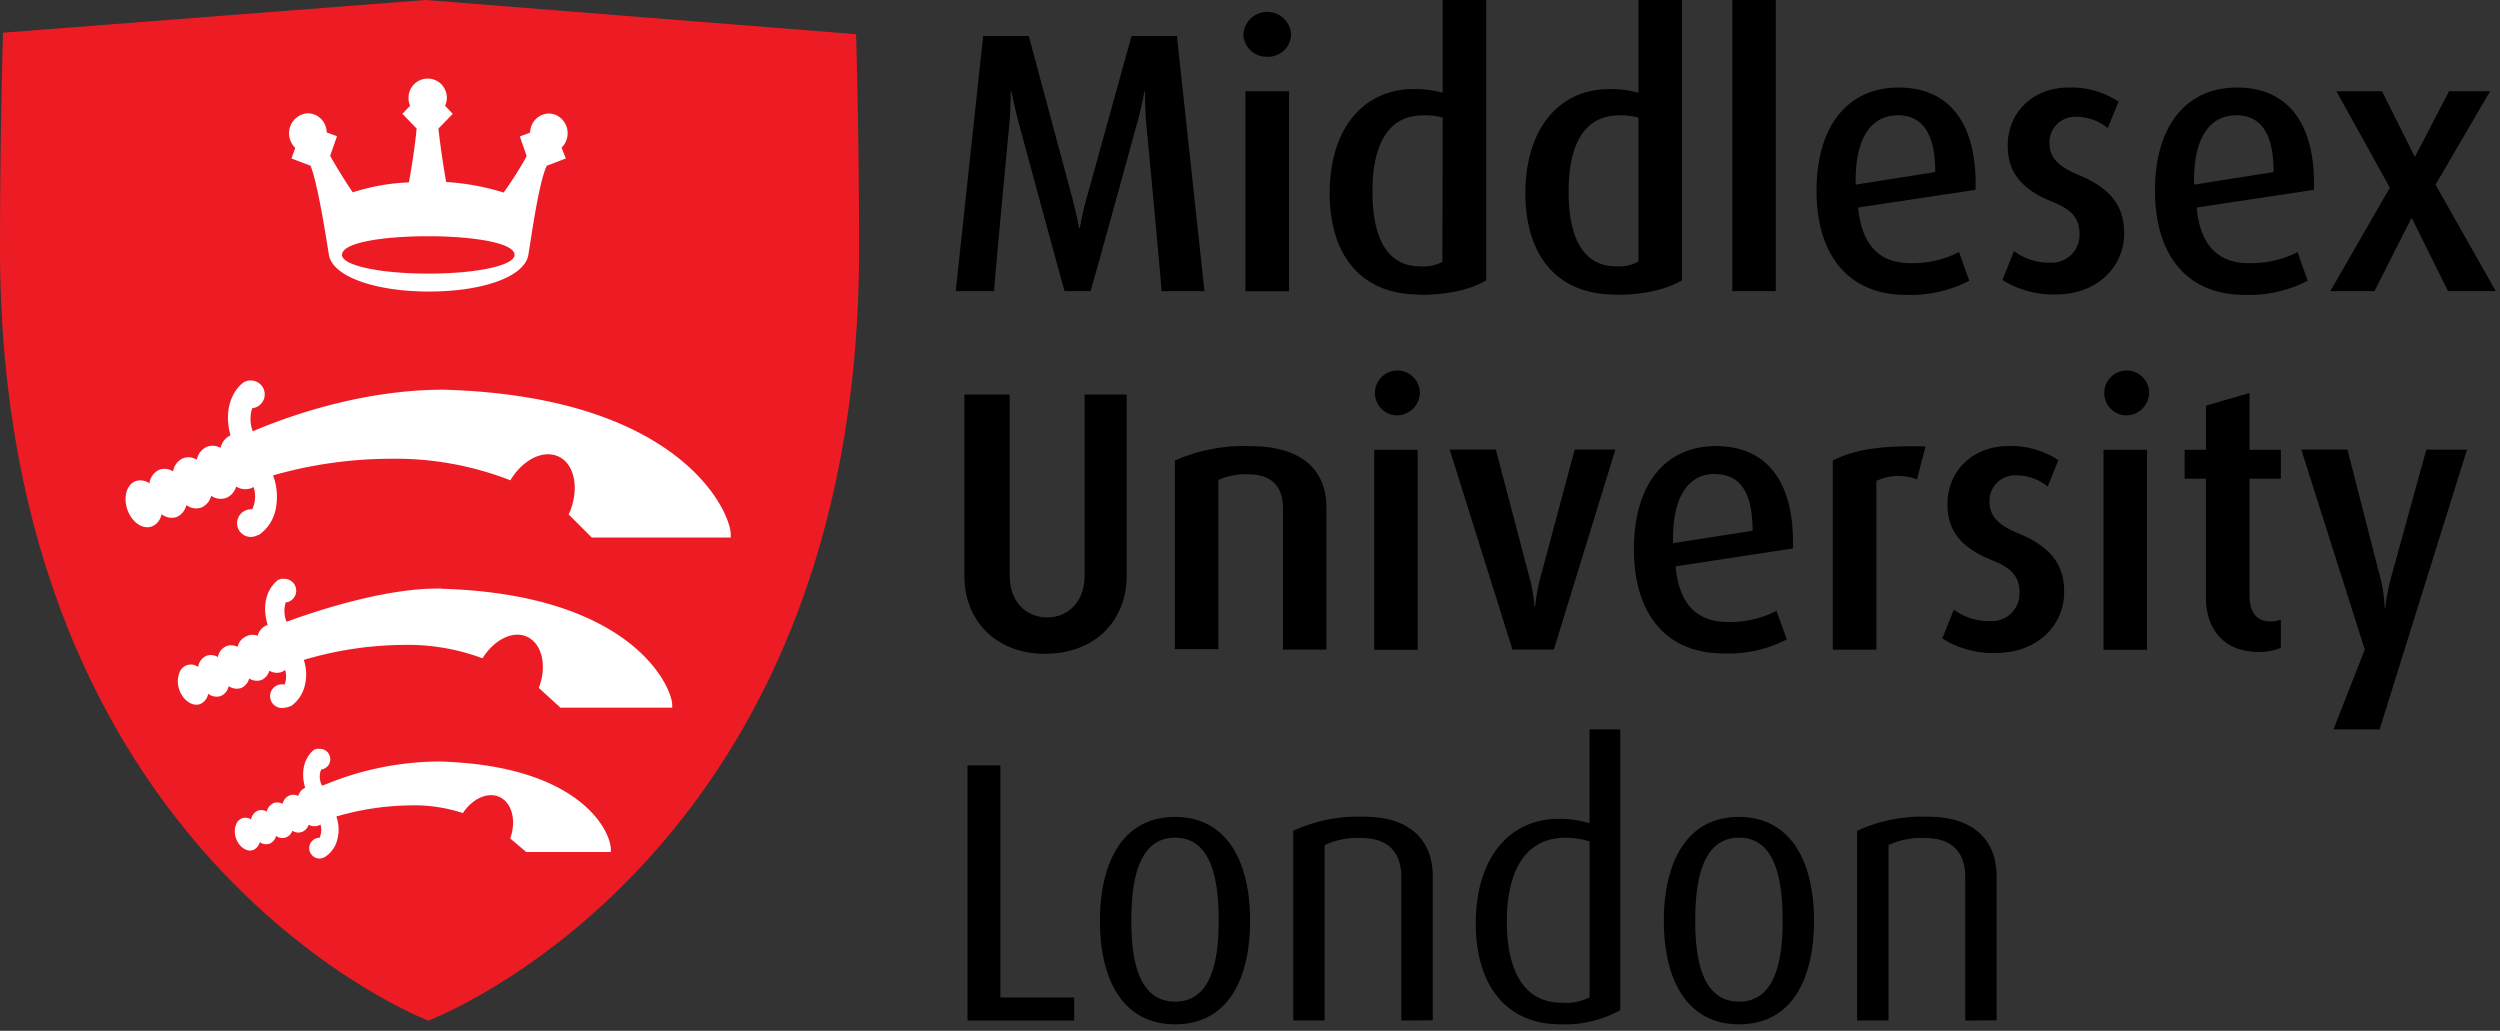
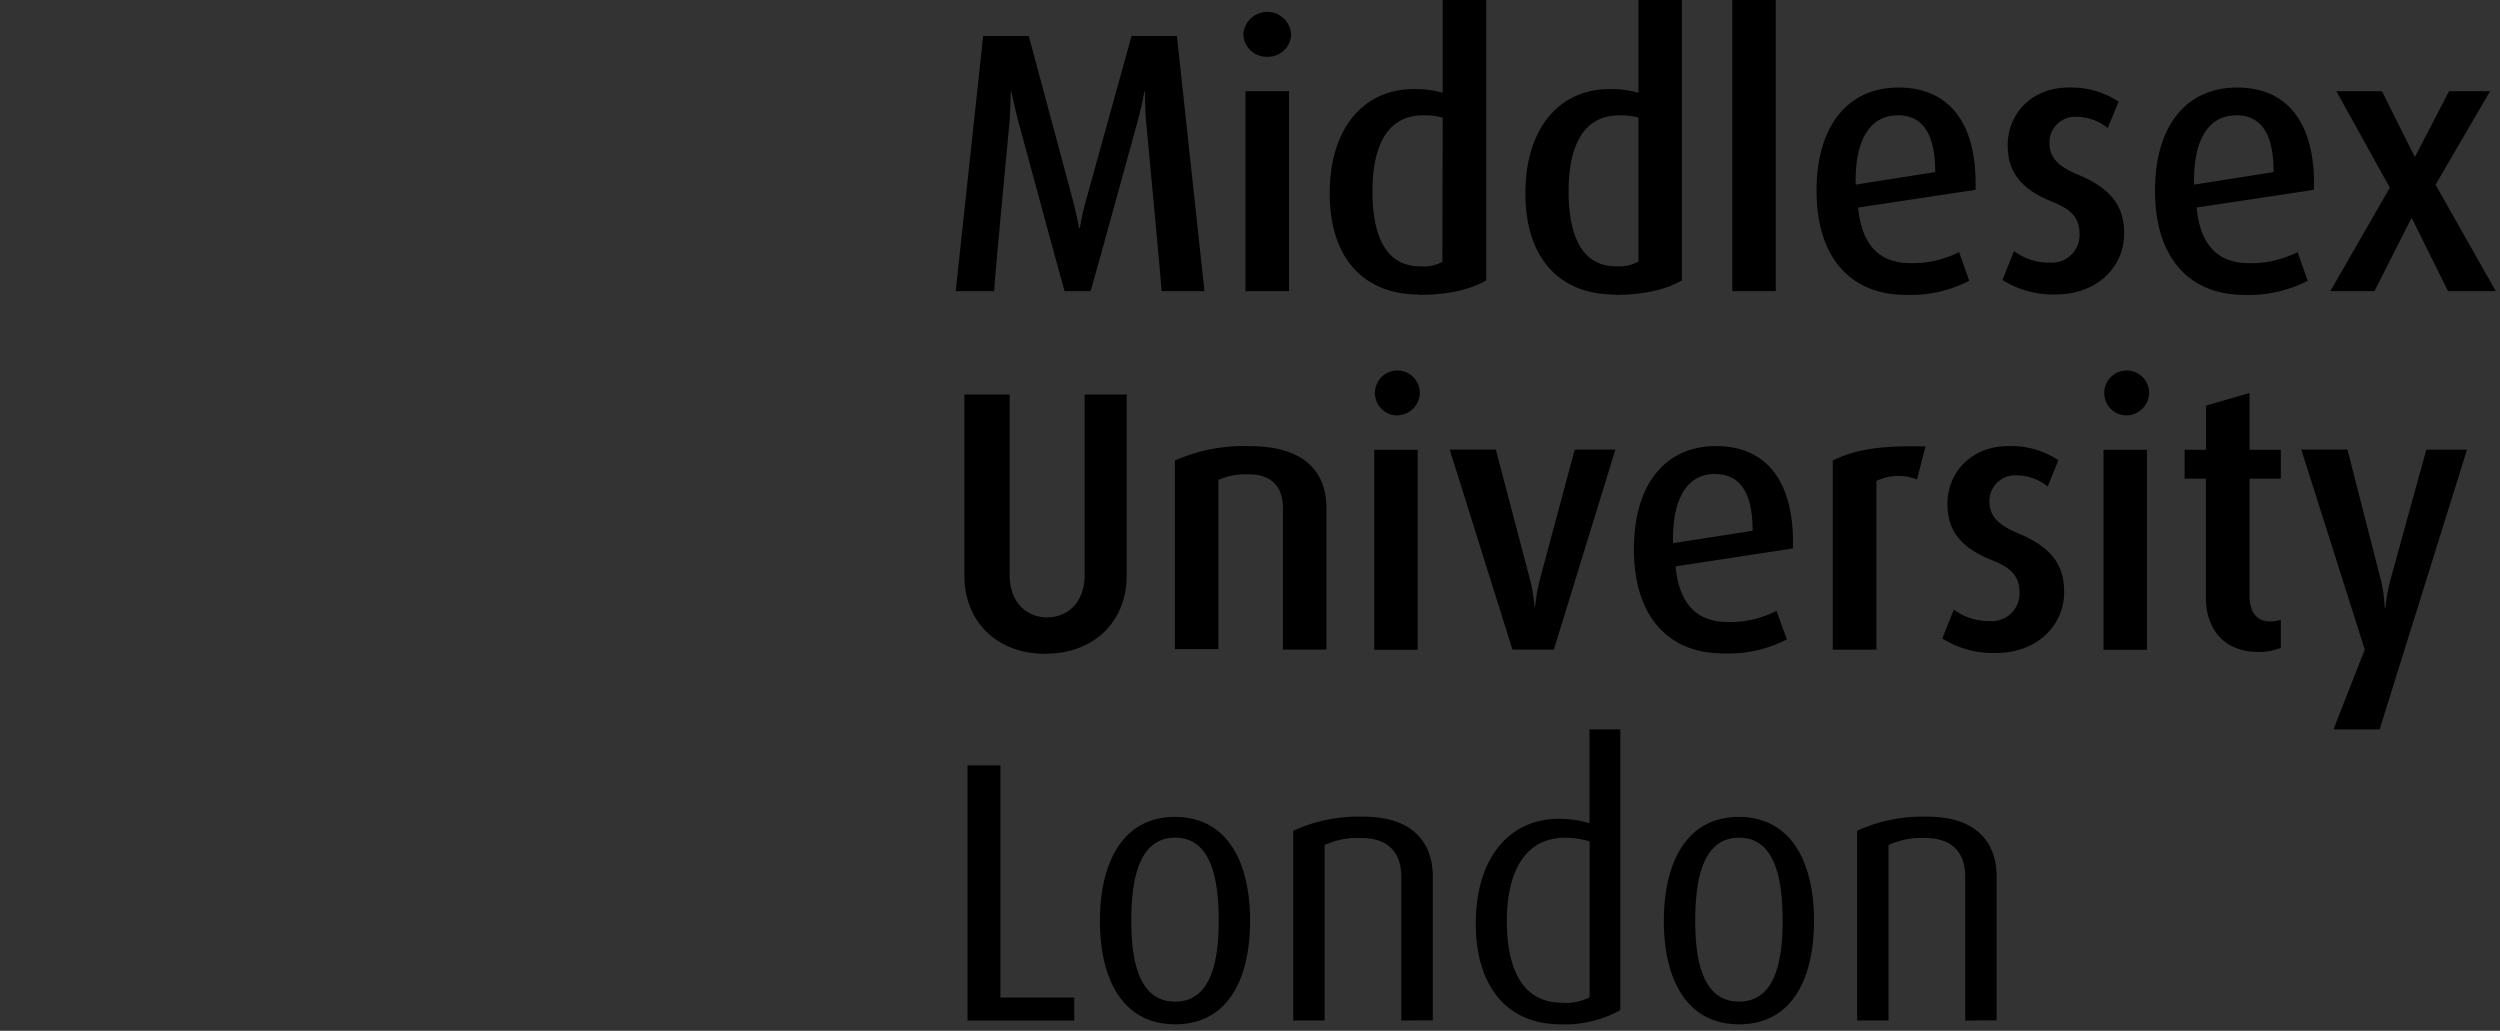
<svg xmlns="http://www.w3.org/2000/svg" width="325" height="134">
  <rect width="100%" height="100%" fill="#333333" stroke="none" />
-   <path d="M111.32 4.45 55.34 0 .39 4.25S0 16.75 0 32.23c0 79.32 55.68 100.45 55.68 100.45s56-20.93 56-100.25c0-15.48-.39-28-.39-28" fill="#ed1c24" />
  <path d="M255.48 132.67V114c0-2.41-1-5.06-5.24-5.06a10.06 10.06 0 0 0-4.73.92v22.8h-4.08V108a20.27 20.27 0 0 1 9.13-1.83c7 0 9 4 9 7.72v18.75zm-29.4-23.77c-4.77 0-5.7 5.54-5.7 10.8 0 5.26 1 10.51 5.7 10.51s5.66-5.3 5.66-10.51-.88-10.8-5.66-10.8m0 24.26c-6.82 0-9.78-5.84-9.78-13.46 0-7.62 3-13.5 9.73-13.5s9.79 5.74 9.79 13.5-3 13.46-9.74 13.46m-19.43-23.78a11.66 11.66 0 0 0-3.11-.48c-5.79 0-7.65 5.21-7.65 10.85 0 6.12 2 10.6 7.15 10.6a6.63 6.63 0 0 0 3.61-.71zm-3.8 23.78c-7.14 0-11-5.21-11-13.07 0-8.63 4.4-13.65 10.85-13.65a13.87 13.87 0 0 1 3.94.58v-12.2h4v36.5a14.87 14.87 0 0 1-7.83 1.84m-20.64-.49V114c0-2.41-1-5.06-5.24-5.06a10.08 10.08 0 0 0-4.73.92v22.8h-4.08V108a20.31 20.31 0 0 1 9.14-1.83c7 0 9 4 9 7.72v18.75zm-29.4-23.77c-4.77 0-5.7 5.54-5.7 10.8 0 5.26 1 10.51 5.7 10.51s5.66-5.3 5.66-10.51-.88-10.8-5.66-10.8m0 24.26c-6.82 0-9.78-5.84-9.78-13.46 0-7.62 3-13.5 9.74-13.5s9.78 5.74 9.78 13.5-3 13.46-9.74 13.46m-22.72-3.48V99.5h-4.27v33.17h13.87v-2.99zm179.3-34.86h-6l4.07-10.37-8.25-26h6l4.31 16.83A16.88 16.88 0 0 1 310 79h.1a23.57 23.57 0 0 1 .68-3.71l4.64-16.83h5.29zm-15.72-10.07c-4.92 0-6.86-3.43-6.86-7V62.23H284v-3.76h2.78v-5.74l5.66-1.64v7.38h4.07v3.76h-4.07v15.19c0 2 .78 3.37 2.73 3.37a4.24 4.24 0 0 0 1.34-.24v3.66a7.05 7.05 0 0 1-2.87.54m-20.18-26.28h5.65v26h-5.65zm2.83-4.47a2.92 2.92 0 1 1 3.1-2.89 3 3 0 0 1-3.1 2.89m-16.88 30.89A12.31 12.31 0 0 1 252.5 83l1.5-3.75a7.63 7.63 0 0 0 4.69 1.49 3.59 3.59 0 0 0 3.85-3.66c0-2.22-1.12-3.28-3.66-4.29-4.74-1.88-5.71-4.58-5.71-7.28 0-4.15 3.15-7.52 7.93-7.52a11.15 11.15 0 0 1 6.49 1.83l-1.39 3.43a6.38 6.38 0 0 0-4-1.45 3.33 3.33 0 0 0-3.57 3.42c0 2.12 1.53 3.18 3.71 4.1 4.87 2 6 4.63 6 7.66 0 4.25-3.43 7.91-8.9 7.91m-10.23-22.56a6.61 6.61 0 0 0-5.28.19v21.94h-5.67V59.87c2.6-1.3 5.76-2 12.06-1.83zm-26.29-.72c-3.3 0-5.57 2.79-5.42 9L227.84 69c0-5.25-1.81-7.37-4.92-7.37m-5.1 12c.47 4.82 2.69 7.23 6.81 7.23a13.12 13.12 0 0 0 6.31-1.45l1.35 3.71a16.46 16.46 0 0 1-8.29 1.82c-7.1 0-11.59-4.78-11.59-13.55 0-8.49 4.12-13.4 10.67-13.4s10.24 4.58 10 13.31zM202 84.45h-5.38l-8.16-26h6l4.41 16.78a19.16 19.16 0 0 1 .6 3.56h.1a24.07 24.07 0 0 1 .64-3.56l4.5-16.78H210Zm-23.35-25.98h5.65v26h-5.65zm2.83-4.47a2.92 2.92 0 1 1 3.1-2.89 3 3 0 0 1-3.1 2.89m-14.7 30.45V66c0-2.12-.93-4.34-4.5-4.34a8.84 8.84 0 0 0-3.89.73v22h-5.66V59.87a22.15 22.15 0 0 1 9.78-1.87c7.47 0 9.92 3.76 9.92 7.95v18.5zm-30.89.55c-6.25 0-10.52-4.14-10.52-10.17V51.29h5.89v23.48c0 3.57 2.23 5.49 4.87 5.49s4.87-1.92 4.87-5.49V51.29h5.47v23.52c0 6-4.26 10.17-10.53 10.17m167.79-73.12 6.95 12.54-7.74 13.45h5.74l4.78-9.45h.1l4.68 9.45h6.21l-7.83-13.84 7.09-12.15h-5.33l-4.41 8.48h-.08l-4.23-8.48zM290.66 15c-3.3 0-5.57 2.8-5.43 9l10.34-1.63c0-5.26-1.8-7.39-4.91-7.39m-5.1 12c.47 4.82 2.69 7.23 6.81 7.23a13.28 13.28 0 0 0 6.31-1.44L300 36.5a16.58 16.58 0 0 1-8.26 1.83c-7.09 0-11.59-4.77-11.59-13.55 0-8.48 4.12-13.4 10.66-13.4s10.25 4.58 10 13.3zm-18.32 11.3a12.39 12.39 0 0 1-6.92-1.88l1.5-3.76a7.58 7.58 0 0 0 4.68 1.5 3.59 3.59 0 0 0 3.84-3.67c0-2.22-1.11-3.27-3.66-4.29C262 24.3 261 21.6 261 18.9c0-4.15 3.15-7.52 7.93-7.52a11.15 11.15 0 0 1 6.49 1.83L274 16.64a6.44 6.44 0 0 0-4-1.45 3.33 3.33 0 0 0-3.57 3.42c0 2.12 1.53 3.18 3.71 4.1 4.87 2 6 4.63 6 7.67 0 4.24-3.43 7.9-8.9 7.9M246.66 15c-3.29 0-5.56 2.8-5.42 9l10.34-1.63c0-5.26-1.81-7.39-4.92-7.39m-5.1 12c.46 4.82 2.69 7.23 6.82 7.23a13.24 13.24 0 0 0 6.3-1.44L256 36.5a16.55 16.55 0 0 1-8.26 1.83c-7.09 0-11.59-4.77-11.59-13.55 0-8.48 4.13-13.4 10.67-13.4s10.24 4.58 10 13.3zM225.2 0h5.65v37.85h-5.65ZM213 15.29a8.28 8.28 0 0 0-2.5-.29c-4.91 0-6.58 4.39-6.58 9.88 0 5.88 1.8 9.74 6.16 9.74A5.25 5.25 0 0 0 213 34Zm-3.06 23c-7.38 0-11.64-4.92-11.64-13.16 0-8.49 4.45-13.55 10.94-13.55a13.29 13.29 0 0 1 3.76.48V0h5.65v36.45c-2 1.16-4.82 1.88-8.71 1.88m-22.39-23.04A8.23 8.23 0 0 0 185 15c-4.91 0-6.58 4.39-6.58 9.88 0 5.88 1.81 9.74 6.17 9.74a5.21 5.21 0 0 0 2.92-.58zm-3.06 23c-7.37 0-11.63-4.92-11.63-13.16 0-8.49 4.44-13.55 10.94-13.55a13.17 13.17 0 0 1 3.75.48V0h5.66v36.45c-2 1.16-4.82 1.88-8.72 1.88m-22.58-26.47h5.66v26h-5.66zm2.83-4.48a3 3 0 0 1-3.1-2.9 3.11 3.11 0 0 1 6.21 0 3 3 0 0 1-3.11 2.9M151 37.85c0-.82-2-21.94-2-21.94-.18-2.07-.14-4-.14-4h-.09s-.33 1.88-.92 4c0 0-5.71 20.83-6.08 21.94h-3.37c-.32-1-6-22-6-22-.55-2.07-.92-3.95-.92-3.95h-.09s0 1.88-.15 3.95c0 0-2 21-2 22h-5l3.57-33.17h5.93l5.71 21.26c.55 2.12.83 3.71.83 3.71h.1a31.91 31.91 0 0 1 .83-3.71l5.89-21.26h5.9l3.58 33.17z" />
-   <path fill="#fff" d="M55.68 35.57c-6.29 0-11.22-1.06-11.22-2.43 0-1.67 5.63-2.43 11.22-2.43 5.39 0 11.21.77 11.21 2.43 0 1.37-4.93 2.43-11.21 2.43M72.38 15a2.37 2.37 0 0 0-1-.24 2.47 2.47 0 0 0-2.24 1.48 2.7 2.7 0 0 0-.23 1l-1.33.5.89 2.55c-1 1.85-2.24 3.69-3 4.74A31.58 31.58 0 0 0 58 23.66c-.16-.89-.69-4-1-6.95l1.86-1.91-1-1.05a2.49 2.49 0 1 0-4.75-1 2.56 2.56 0 0 0 .2 1l-1 1.05 1.85 1.91c-.26 2.87-.83 6.07-1 7a27.27 27.27 0 0 0-7.3 1.29c-.7-1-1.88-2.87-2.94-4.74l.89-2.55-1.34-.5a2.51 2.51 0 0 0-.22-1A2.47 2.47 0 0 0 40 14.73a2.37 2.37 0 0 0-1 .27 2.61 2.61 0 0 0-1.19 3.41 2.43 2.43 0 0 0 .57.81l-.49 1.38 2.47.94c1 2.26 2.38 11.52 2.4 11.62.48 2.75 5.92 4.74 13 4.74s12.43-1.95 12.92-4.74c.06-.34.14-.86.24-1.51.46-2.94 1.3-8.35 2.16-10.1l2.48-.95-.56-1.41a2.3 2.3 0 0 0 .57-.81A2.61 2.61 0 0 0 72.38 15M56.86 99h-.25a39.27 39.27 0 0 0-14.35 3l-.39.14a2.44 2.44 0 0 1-.12-2.1 1.35 1.35 0 0 0-.18-2.69.74.74 0 0 0-.18 0 1.2 1.2 0 0 0-.23 0l-.18.07h-.08l-.17.12-.14.13c-.43.4-1.73 1.91-.92 4.75a1.58 1.58 0 0 0-.89 1.06 1.44 1.44 0 0 0-1.16-.07 1.56 1.56 0 0 0-.89 1.09 1.4 1.4 0 0 0-1.17-.1 1.58 1.58 0 0 0-.88 1.11 1.38 1.38 0 0 0-1.18-.12 1.53 1.53 0 0 0-.86 1.14 1.3 1.3 0 0 0-1.2-.14 1.34 1.34 0 0 0-.74.77 2.57 2.57 0 0 0 0 1.87c.42 1.12 1.43 1.79 2.25 1.45a1.43 1.43 0 0 0 .81-1 1.43 1.43 0 0 0 1.31.19 1.49 1.49 0 0 0 .82-1A1.36 1.36 0 0 0 38 108a1.43 1.43 0 0 0 1.29.14 1.53 1.53 0 0 0 .84-.93 1.49 1.49 0 0 0 1.28.1 1.19 1.19 0 0 0 .25-.13 2.51 2.51 0 0 1-.11 1.73 1.35 1.35 0 0 0 0 2.7 1.32 1.32 0 0 0 .62-.17l.1-.05a3.74 3.74 0 0 0 1.61-2.39 4.91 4.91 0 0 0-.16-2.85 35.41 35.41 0 0 1 9.63-1.45 20.1 20.1 0 0 1 6.82 1c1.34-2 3.42-2.85 4.94-2 1.52.85 2 3.08 1.22 5.3l2.08 1.76h11v-.34c0-2.34-4-11-22.55-11.43m.56-22.48h-.54c-7 0-15.86 2.93-19.63 4.32a3.77 3.77 0 0 1-.11-2.51 1.54 1.54 0 0 0-.14-3.07 1.3 1.3 0 0 0-.22 0 1.11 1.11 0 0 0-.25 0 1.16 1.16 0 0 0-.22.1h-.11l-.18.14-.14.13c-.67.62-2.06 2.38-1.07 5.68a.87.87 0 0 0-.19 0 2 2 0 0 0-1.12 1.35 1.81 1.81 0 0 0-1.5.08 2 2 0 0 0-1.12 1.37 1.75 1.75 0 0 0-1.46-.1 1.91 1.91 0 0 0-1.1 1.42 1.69 1.69 0 0 0-1.5-.16 1.86 1.86 0 0 0-1.06 1.45 1.57 1.57 0 0 0-2.43.73 3.18 3.18 0 0 0 0 2.29c.51 1.37 1.75 2.18 2.73 1.78a1.78 1.78 0 0 0 1-1.32 1.78 1.78 0 0 0 1.67.28 1.81 1.81 0 0 0 1-1.28 1.81 1.81 0 0 0 1.66.24 1.85 1.85 0 0 0 1-1.23 1.85 1.85 0 0 0 1.63.19 1.92 1.92 0 0 0 1-1.2 1.88 1.88 0 0 0 1.62.16 1.83 1.83 0 0 0 .42-.26A2.94 2.94 0 0 1 37 89a1.54 1.54 0 1 0 0 3 1.57 1.57 0 0 0 .72-.2h.1a4.54 4.54 0 0 0 1.83-2.8 5.81 5.81 0 0 0-.16-3.21 46.35 46.35 0 0 1 12.86-1.95 27.61 27.61 0 0 1 10.37 1.74c1.58-2.53 4.17-3.74 6-2.7s2.37 3.83 1.33 6.55L72.86 92h14.53v-.33c0-2.34-5.21-14.42-30-15.13m.25-25.88c-10.88 0-20.75 3.68-24.78 5.41a4.47 4.47 0 0 1-.07-3 1.81 1.81 0 0 0-.15-3.61 1.09 1.09 0 0 0-.26 0l-.29.06-.28.11-.11.05-.2.16-.19.16c-.6.57-2.41 2.66-1.35 6.6a2.35 2.35 0 0 0-1.29 1.63 2.07 2.07 0 0 0-1.77-.15 2.31 2.31 0 0 0-1.31 1.68 2.06 2.06 0 0 0-1.79-.19 2.26 2.26 0 0 0-1.3 1.72 2 2 0 0 0-1.8-.22 2.23 2.23 0 0 0-1.27 1.77 2 2 0 0 0-1.84-.28c-1.15.46-1.6 2.15-1 3.77.6 1.62 2 2.56 3.2 2.09A2.11 2.11 0 0 0 21 66.84a2.09 2.09 0 0 0 2 .36 2.22 2.22 0 0 0 1.22-1.54 2.12 2.12 0 0 0 2 .3 2.22 2.22 0 0 0 1.23-1.51 2.16 2.16 0 0 0 2 .26 2.26 2.26 0 0 0 1.25-1.46 2.23 2.23 0 0 0 1.94.22 1.66 1.66 0 0 0 .32-.17 3.92 3.92 0 0 1-.17 2.91h-.06A1.82 1.82 0 0 0 30.82 68a1.78 1.78 0 0 0 2.66 1.57h.13a5.3 5.3 0 0 0 2.22-3.34 8 8 0 0 0-.33-4.43 55.93 55.93 0 0 1 15.14-2.16 41.14 41.14 0 0 1 15.71 2.8c1.64-2.75 4.41-4.1 6.44-3 2.03 1.1 2.53 4.42 1.14 7.44l3 3H95v-.38c0-2.92-6.5-18-37.39-18.84" />
</svg>